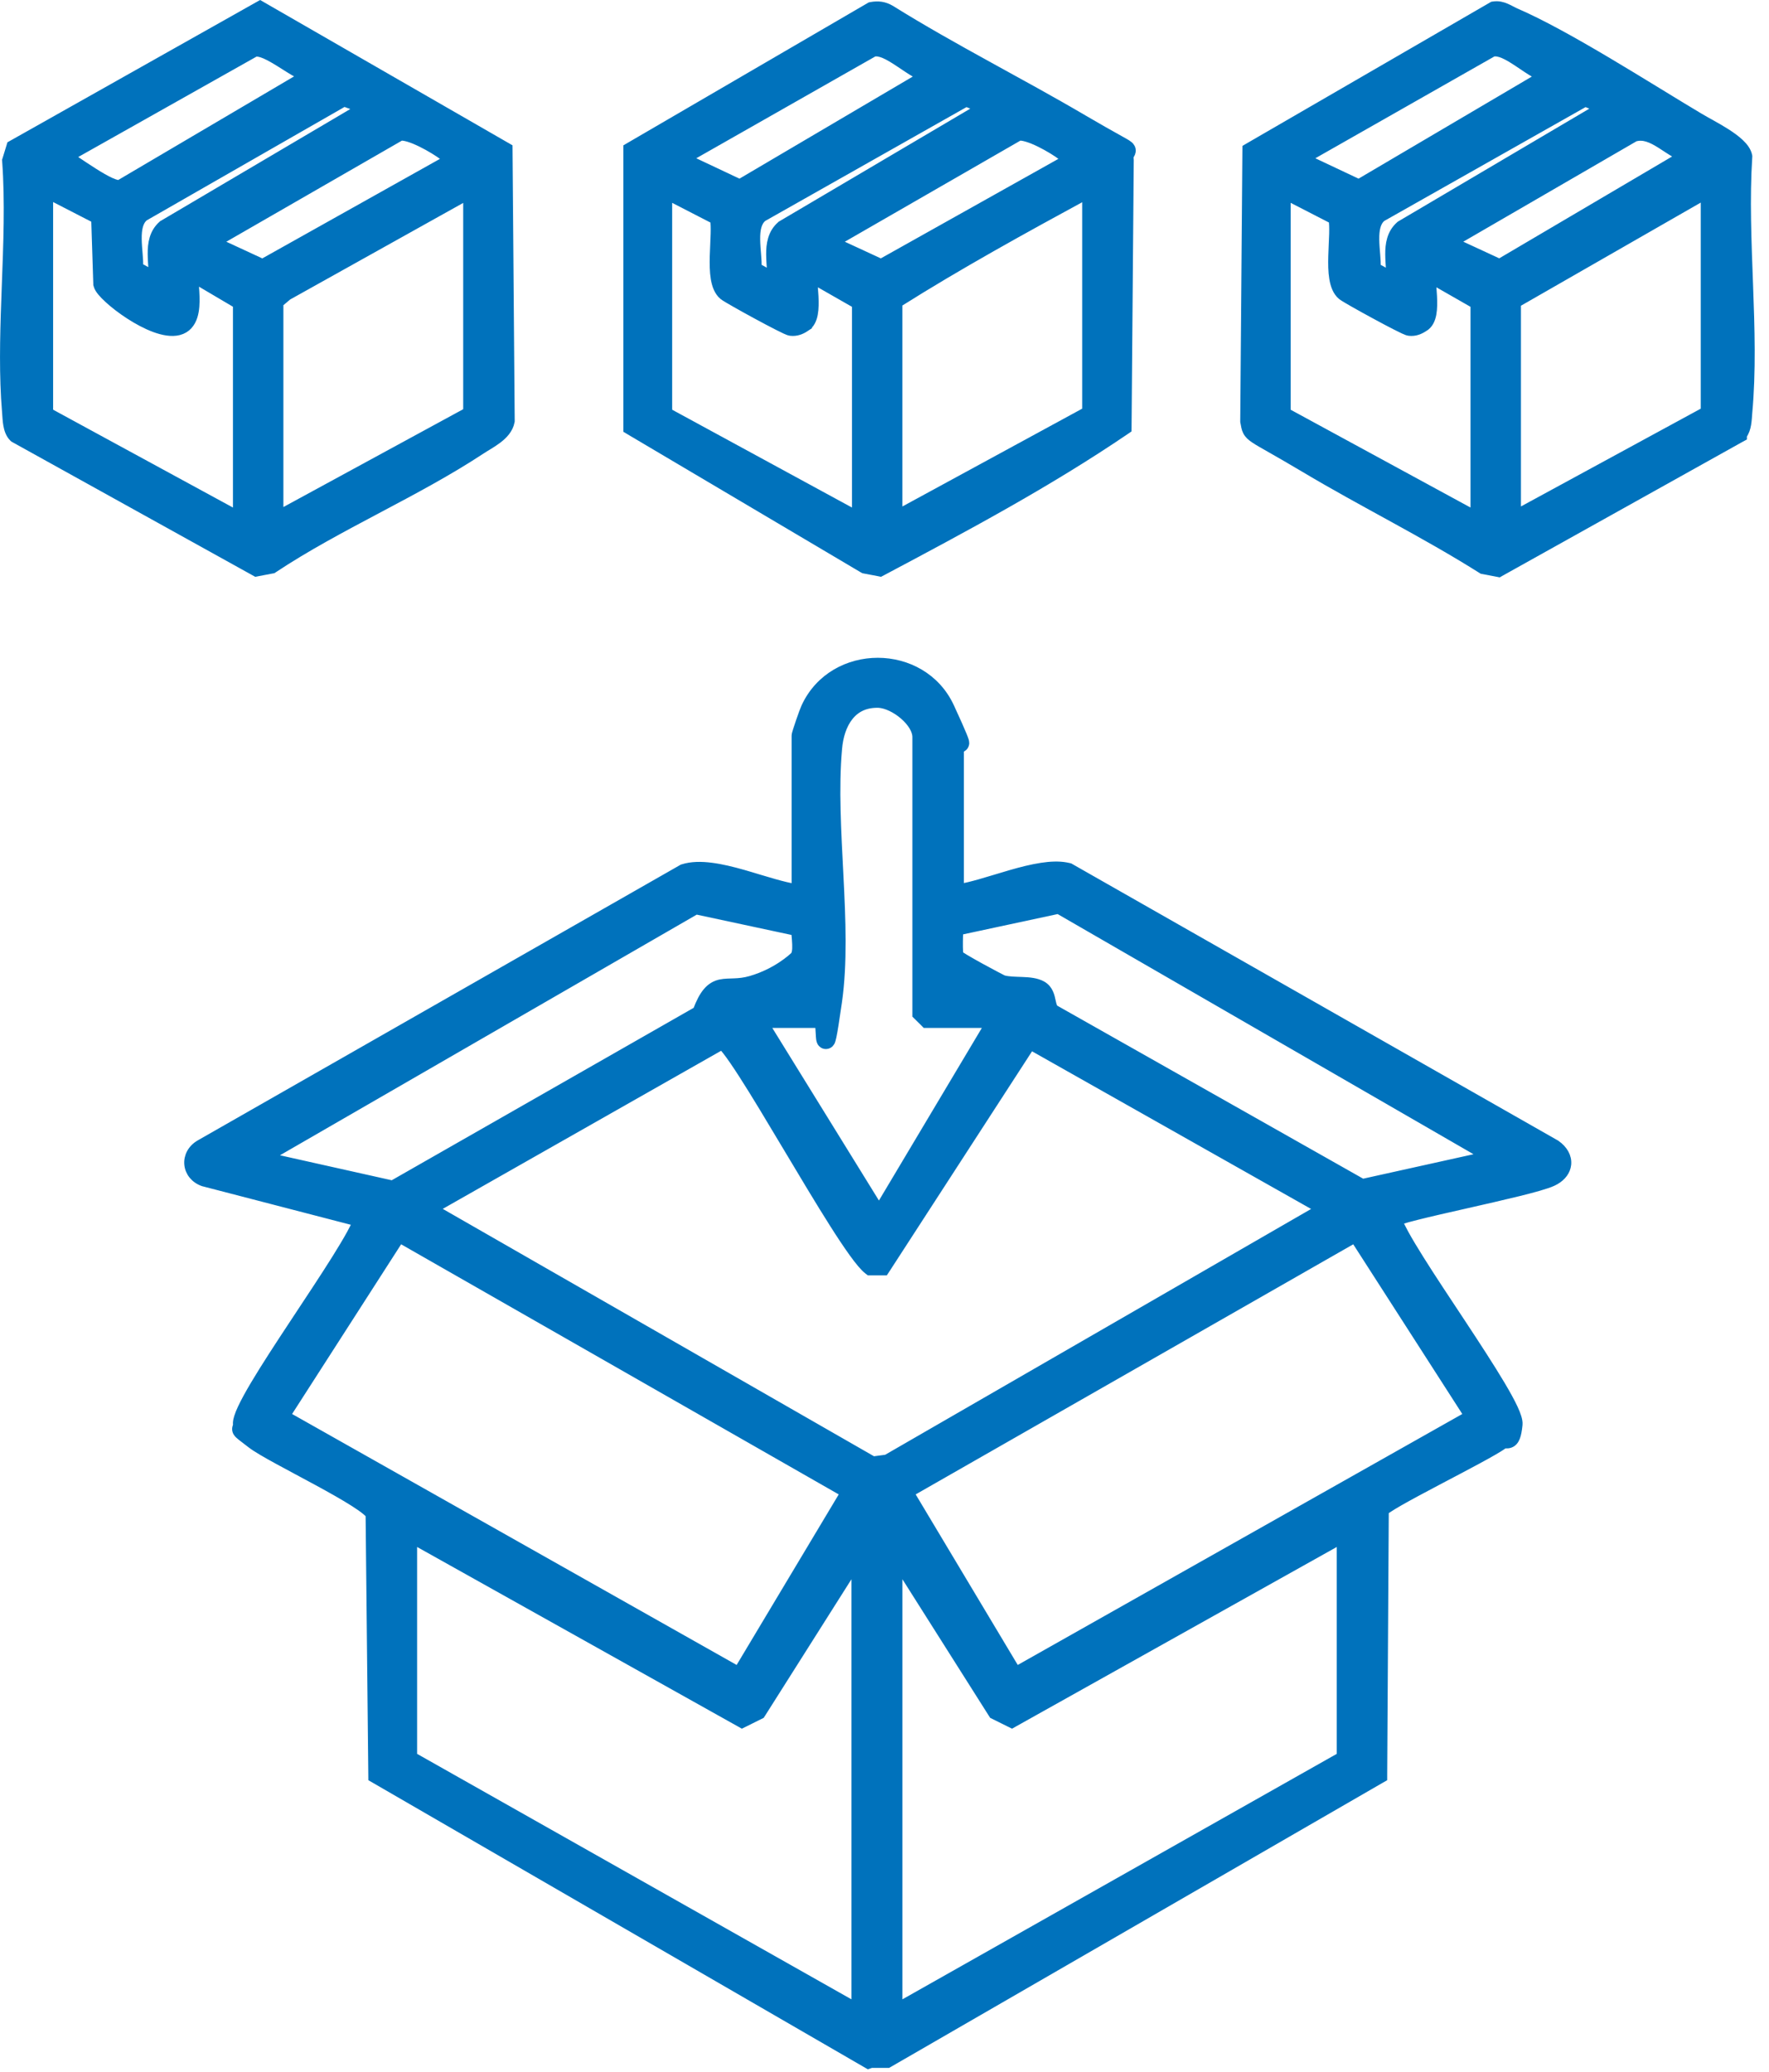
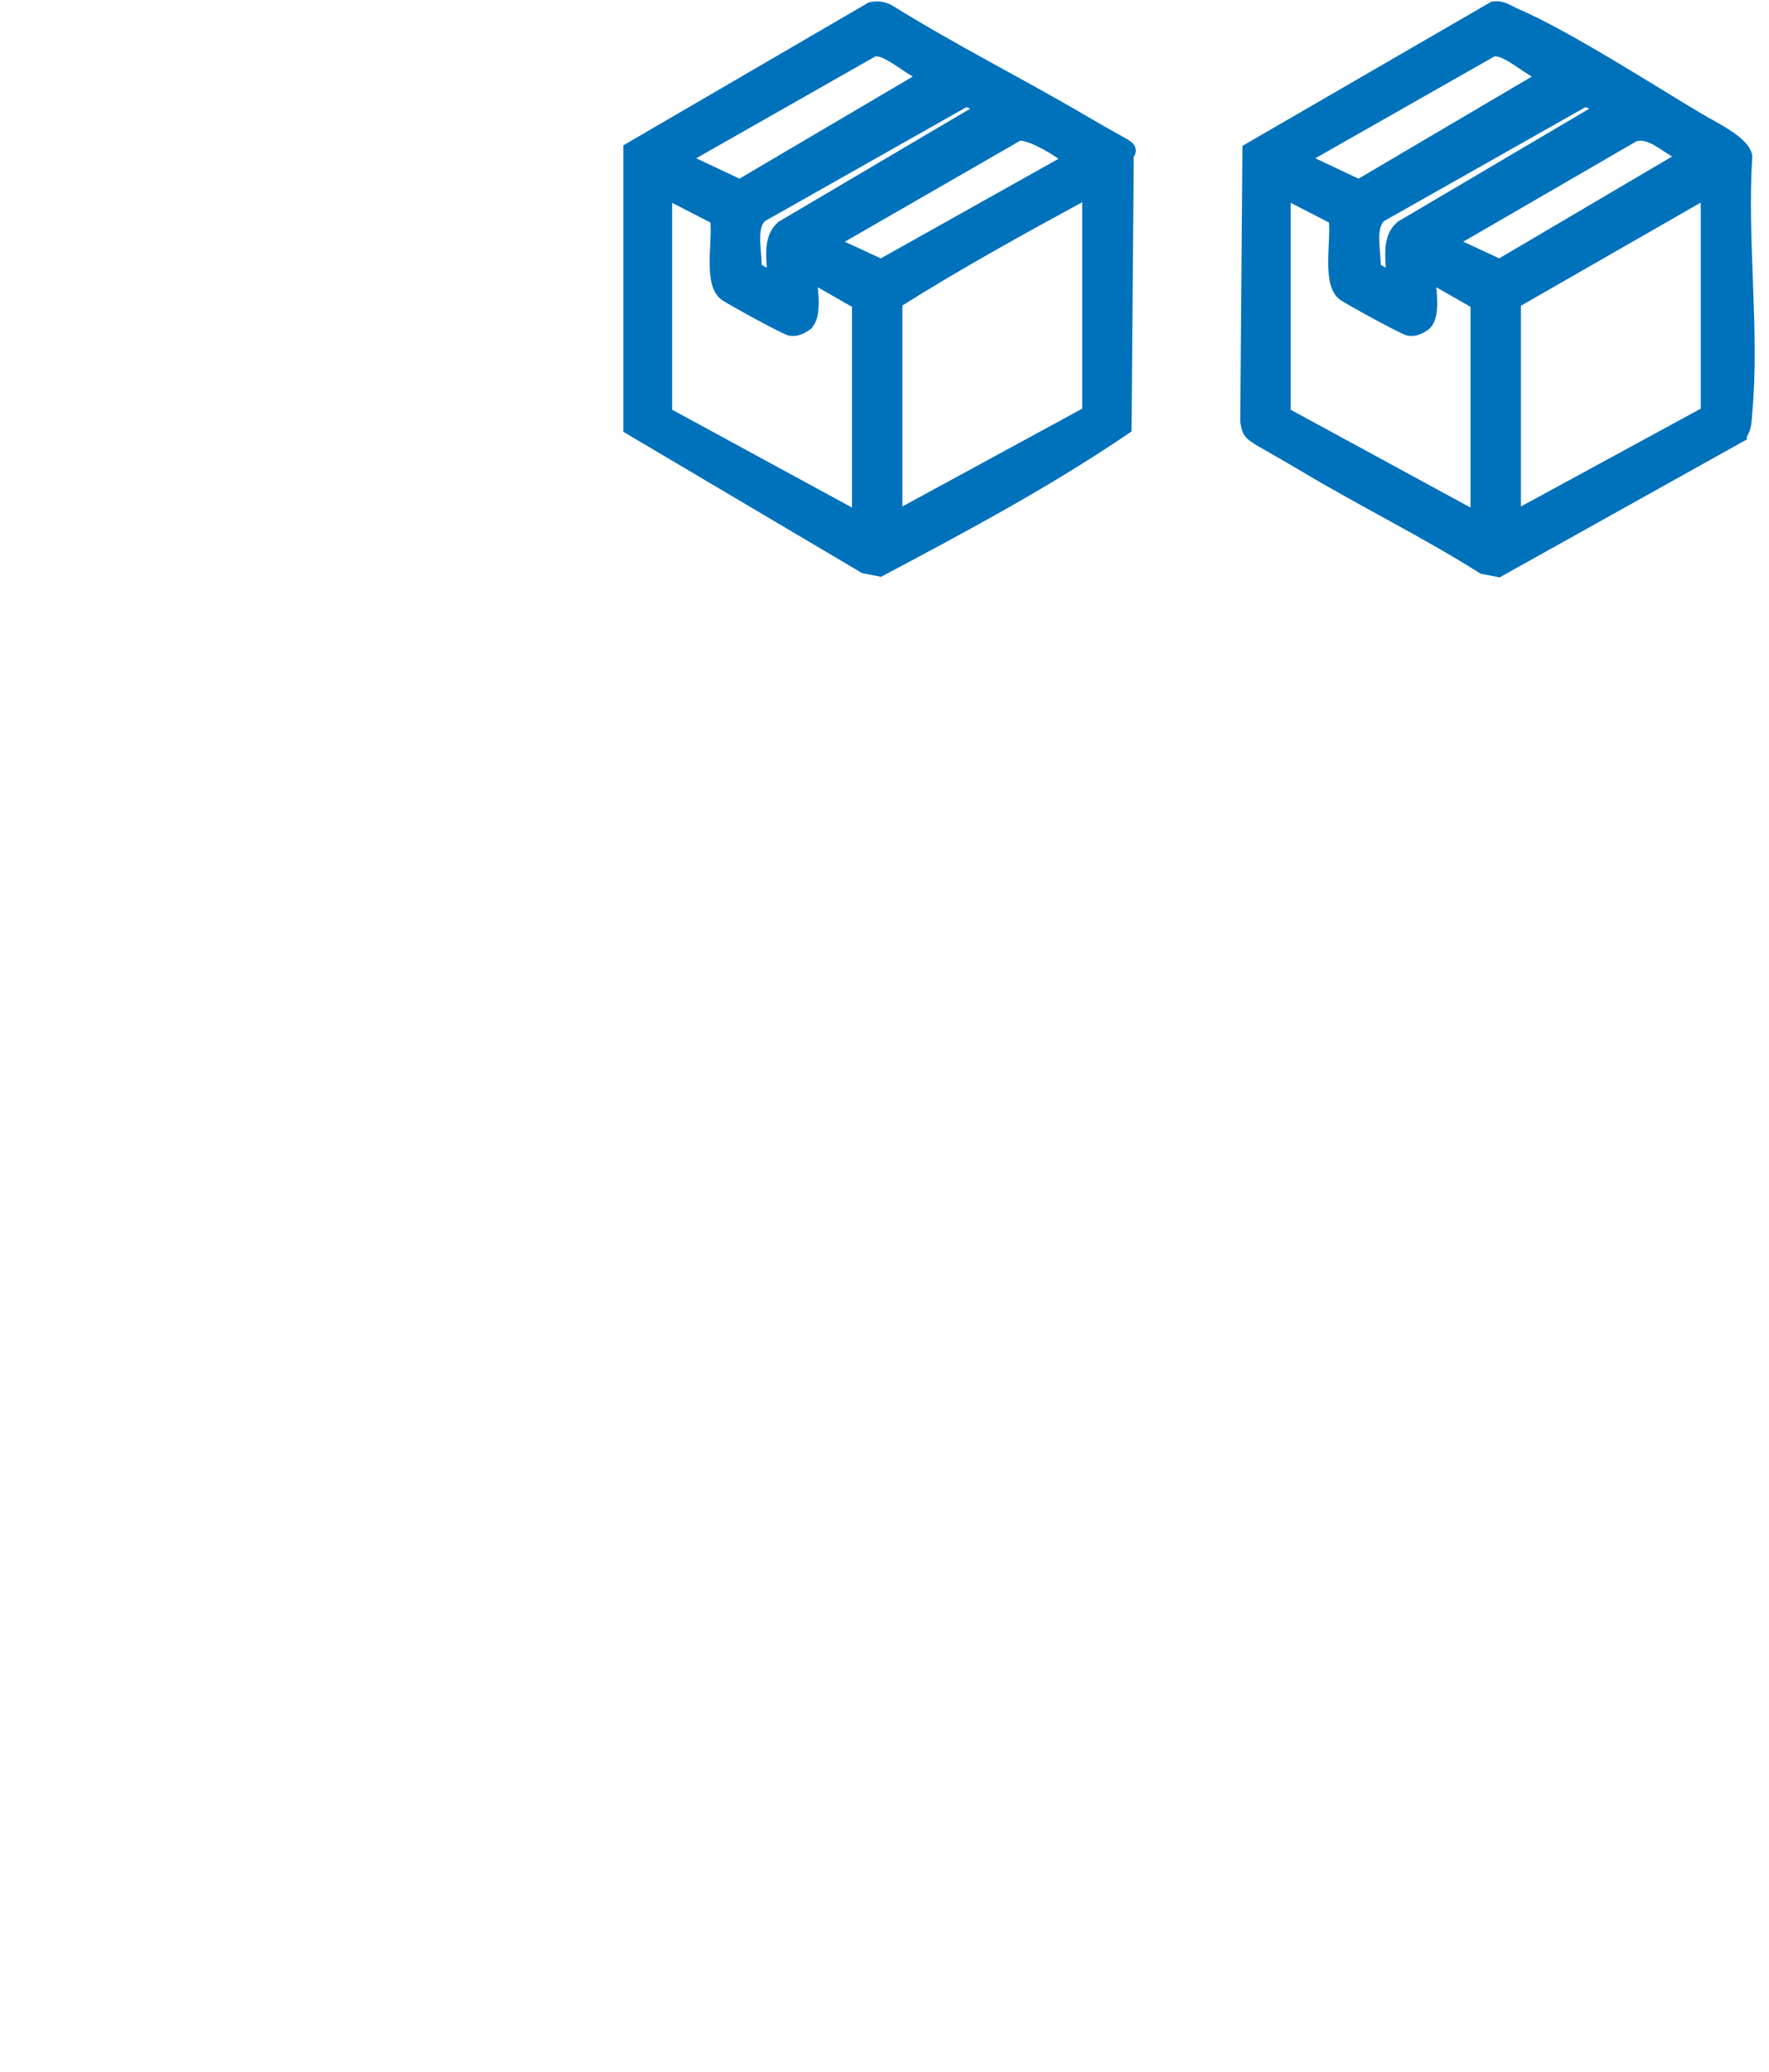
<svg xmlns="http://www.w3.org/2000/svg" width="76" height="89" viewBox="0 0 76 89" fill="none">
-   <path d="M34.624 30.376C35.811 27.817 39.616 27.819 40.799 30.383C41.077 30.985 41.242 31.359 41.333 31.58C41.378 31.689 41.407 31.767 41.423 31.82C41.429 31.84 41.44 31.881 41.44 31.922C41.439 31.934 41.438 31.955 41.431 31.979C41.424 32.003 41.408 32.043 41.369 32.077C41.314 32.126 41.255 32.13 41.211 32.124V38.179C41.475 38.134 41.775 38.059 42.101 37.967C42.31 37.907 42.527 37.842 42.749 37.775C42.971 37.708 43.197 37.639 43.423 37.574C43.874 37.444 44.33 37.327 44.754 37.263C45.122 37.207 45.479 37.189 45.794 37.246L45.927 37.274L45.952 37.281L45.975 37.295L66.825 49.164L66.833 49.168L66.841 49.174C67.158 49.396 67.334 49.7 67.302 50.02C67.273 50.299 67.091 50.535 66.816 50.695L66.693 50.759C66.435 50.877 65.883 51.03 65.223 51.193C64.554 51.358 63.749 51.54 62.971 51.717C62.191 51.893 61.437 52.064 60.866 52.208C60.58 52.28 60.343 52.344 60.173 52.398C60.124 52.414 60.082 52.429 60.047 52.442C60.108 52.592 60.203 52.783 60.328 53.012C60.5 53.325 60.724 53.697 60.981 54.107C61.496 54.929 62.142 55.897 62.773 56.852C63.402 57.806 64.017 58.747 64.47 59.51C64.696 59.891 64.885 60.232 65.014 60.51C65.078 60.648 65.13 60.776 65.164 60.887C65.197 60.993 65.221 61.104 65.211 61.203C65.187 61.443 65.154 61.614 65.108 61.734C65.06 61.859 64.985 61.96 64.861 62.002C64.808 62.02 64.759 62.022 64.725 62.022C64.707 62.022 64.69 62.021 64.678 62.02C64.664 62.02 64.655 62.02 64.645 62.019C64.615 62.019 64.611 62.023 64.603 62.029L64.6 62.032C64.411 62.176 63.986 62.416 63.476 62.692C62.959 62.972 62.334 63.298 61.731 63.616C61.127 63.935 60.546 64.245 60.111 64.493C59.894 64.618 59.717 64.725 59.594 64.808C59.535 64.848 59.492 64.879 59.465 64.903L59.397 76.245V76.36L59.297 76.417L38.192 88.608L38.145 88.635H37.43L37.391 88.647L37.305 88.676L37.227 88.631L16.123 76.417L16.024 76.36L16.023 76.246L15.907 65.065C15.902 65.056 15.893 65.041 15.876 65.022C15.845 64.986 15.799 64.942 15.737 64.891C15.613 64.787 15.44 64.666 15.227 64.53C14.804 64.26 14.246 63.947 13.663 63.63C13.087 63.317 12.471 62.992 11.968 62.717C11.464 62.442 11.037 62.197 10.819 62.031C10.619 61.878 10.483 61.775 10.395 61.705C10.351 61.67 10.314 61.639 10.285 61.612C10.258 61.587 10.225 61.553 10.202 61.51C10.174 61.455 10.166 61.398 10.177 61.342C10.181 61.319 10.187 61.3 10.191 61.29C10.194 61.283 10.201 61.268 10.201 61.267C10.205 61.257 10.211 61.244 10.209 61.203L10.207 61.127C10.211 61.049 10.23 60.966 10.255 60.887C10.289 60.776 10.342 60.648 10.406 60.51C10.536 60.232 10.723 59.891 10.949 59.51C11.402 58.747 12.018 57.806 12.648 56.852C13.278 55.897 13.923 54.929 14.438 54.107C14.695 53.697 14.918 53.325 15.091 53.012C15.205 52.803 15.293 52.625 15.354 52.482L8.759 50.77L8.752 50.768L8.744 50.767C8.375 50.64 8.149 50.347 8.118 50.019C8.087 49.691 8.254 49.361 8.594 49.164H8.595L29.306 37.341L29.324 37.33L29.344 37.323C29.708 37.207 30.128 37.206 30.561 37.262C30.995 37.317 31.459 37.432 31.918 37.562C32.148 37.627 32.378 37.698 32.603 37.766C32.83 37.834 33.053 37.9 33.268 37.961C33.609 38.057 33.926 38.135 34.209 38.181V31.614C34.209 31.585 34.215 31.557 34.217 31.548C34.22 31.532 34.225 31.515 34.23 31.497C34.239 31.461 34.254 31.416 34.27 31.365C34.302 31.263 34.345 31.132 34.391 31.001C34.434 30.874 34.482 30.739 34.524 30.625L34.624 30.376ZM17.72 75.461L36.78 86.232V67.153L32.701 73.597L32.671 73.643L32.621 73.668L31.973 73.99L31.878 74.037L31.786 73.985L17.72 66.116V75.461ZM43.565 73.985L43.473 74.037L43.378 73.99L42.73 73.668L42.679 73.643L42.649 73.597L38.57 67.153V86.232L57.63 75.461V66.116L43.565 73.985ZM12.266 60.814L31.719 71.795L36.31 64.126L17.168 53.186L12.266 60.814ZM39.063 64.126L43.653 71.795L63.106 60.814L58.204 53.186L39.063 64.126ZM18.618 51.931L37.508 62.767L38.094 62.689L56.731 51.934L44.273 44.897L38.052 54.497L37.992 54.588H37.351L37.296 54.545C37.129 54.413 36.918 54.154 36.681 53.827C36.439 53.493 36.156 53.068 35.851 52.587C35.239 51.624 34.524 50.424 33.828 49.259C33.131 48.092 32.454 46.958 31.913 46.119C31.642 45.699 31.408 45.357 31.226 45.124C31.143 45.018 31.073 44.94 31.02 44.888L18.618 51.931ZM37.756 30.207C37.161 30.188 36.749 30.412 36.468 30.764C36.179 31.124 36.019 31.631 35.975 32.181V32.182C35.826 33.853 35.94 35.737 36.036 37.625C36.132 39.504 36.208 41.389 35.974 43.029C35.858 43.837 35.785 44.296 35.736 44.526C35.724 44.584 35.712 44.632 35.701 44.669C35.696 44.687 35.69 44.707 35.682 44.725C35.676 44.739 35.66 44.774 35.629 44.805C35.612 44.821 35.579 44.849 35.528 44.861C35.469 44.875 35.413 44.861 35.371 44.834C35.335 44.811 35.314 44.782 35.305 44.767C35.294 44.749 35.288 44.733 35.284 44.722C35.271 44.686 35.264 44.645 35.261 44.618C35.253 44.556 35.249 44.47 35.244 44.384C35.239 44.294 35.235 44.2 35.227 44.112C35.223 44.052 35.214 44 35.207 43.959H32.821L37.764 51.959L42.535 43.959H39.77L39.712 43.9L39.457 43.648L39.398 43.59V31.66C39.398 31.368 39.184 31.016 38.839 30.718C38.498 30.423 38.08 30.226 37.756 30.207ZM11.484 49.713L16.862 50.915L29.961 43.435C30.1 43.064 30.238 42.801 30.393 42.619C30.564 42.417 30.749 42.319 30.955 42.274C31.142 42.234 31.357 42.238 31.555 42.229C31.763 42.221 31.994 42.2 32.268 42.12C33.371 41.798 34.053 41.163 34.145 41.074C34.172 41.044 34.201 40.99 34.218 40.897C34.235 40.806 34.239 40.696 34.234 40.571C34.23 40.447 34.219 40.319 34.208 40.191C34.202 40.127 34.196 40.063 34.191 40L29.9 39.08L11.484 49.713ZM41.187 39.976C41.185 39.994 41.183 40.013 41.182 40.034C41.174 40.147 41.169 40.298 41.168 40.452C41.166 40.606 41.168 40.76 41.175 40.881C41.178 40.941 41.183 40.991 41.188 41.026C41.188 41.028 41.187 41.029 41.188 41.03C41.198 41.038 41.21 41.046 41.226 41.056C41.28 41.092 41.356 41.139 41.448 41.194C41.633 41.304 41.874 41.441 42.118 41.575C42.362 41.709 42.606 41.84 42.795 41.939C42.889 41.989 42.969 42.03 43.027 42.059C43.057 42.074 43.08 42.085 43.096 42.093C43.101 42.095 43.106 42.096 43.108 42.097C43.334 42.157 43.607 42.158 43.912 42.17C44.196 42.181 44.526 42.203 44.773 42.347C45.056 42.512 45.113 42.813 45.153 43.003C45.202 43.229 45.233 43.326 45.325 43.378H45.326L58.533 50.847L63.851 49.669L45.472 39.056L41.187 39.976Z" fill="#0072BC" stroke="#0072BC" stroke-width="0.4" />
-   <path d="M11.273 0.287L21.72 6.302L21.819 6.359L21.82 6.474L21.913 18.068V18.086L21.91 18.105C21.85 18.433 21.614 18.673 21.377 18.854C21.256 18.946 21.126 19.029 21.004 19.105C20.878 19.182 20.766 19.248 20.665 19.315C19.265 20.239 17.727 21.053 16.197 21.865C14.664 22.677 13.138 23.488 11.746 24.412L11.713 24.434L11.673 24.441L11.07 24.556L11 24.57L10.937 24.535L0.627 18.818L0.603 18.804L0.583 18.785C0.434 18.638 0.373 18.431 0.342 18.256C0.311 18.081 0.303 17.889 0.293 17.765L0.246 17.105C0.158 15.555 0.215 13.938 0.275 12.33C0.345 10.488 0.419 8.658 0.293 6.926L0.29 6.889L0.302 6.853L0.464 6.325L0.487 6.248L0.557 6.209L11.074 0.286L11.174 0.23L11.273 0.287ZM2.082 17.719L10.208 22.14V13.063L8.329 11.954C8.329 11.965 8.329 11.977 8.329 11.989C8.331 12.083 8.34 12.195 8.349 12.324C8.358 12.45 8.368 12.591 8.372 12.734C8.381 13.015 8.371 13.329 8.283 13.595C8.193 13.87 8.011 14.115 7.677 14.2C7.368 14.278 7.001 14.205 6.648 14.075C6.289 13.942 5.913 13.738 5.57 13.516C5.227 13.294 4.912 13.05 4.675 12.832C4.556 12.724 4.454 12.62 4.377 12.526C4.306 12.44 4.236 12.337 4.213 12.236L4.208 12.217V12.199L4.118 9.4L2.082 8.352V17.719ZM12.351 12.701L11.975 13.019V22.118L20.1 17.698V8.377L12.351 12.701ZM6.191 9.301C5.954 9.491 5.882 9.824 5.888 10.27C5.891 10.489 5.911 10.717 5.93 10.947C5.944 11.125 5.956 11.307 5.954 11.477L6.585 11.818C6.584 11.733 6.581 11.645 6.576 11.553C6.565 11.351 6.546 11.125 6.545 10.911C6.542 10.481 6.605 10.013 6.986 9.677L7 9.664L7.017 9.655L15.515 4.641L14.782 4.375L6.191 9.301ZM17.211 5.843L9.289 10.404L11.278 11.325L19.258 6.854C19.258 6.851 19.258 6.848 19.258 6.845C19.256 6.834 19.253 6.83 19.248 6.825C19.239 6.815 19.223 6.802 19.186 6.777C19.153 6.755 19.098 6.721 19.046 6.682L19.044 6.681C18.858 6.541 18.488 6.306 18.105 6.119C17.913 6.025 17.724 5.946 17.557 5.896C17.402 5.849 17.286 5.836 17.211 5.843ZM10.961 2.236L2.975 6.733C3.062 6.789 3.156 6.85 3.254 6.915C3.488 7.071 3.75 7.249 4.011 7.413C4.272 7.579 4.525 7.727 4.739 7.825C4.846 7.873 4.938 7.906 5.012 7.924C5.07 7.938 5.106 7.939 5.126 7.937L13.048 3.27C12.964 3.232 12.881 3.191 12.799 3.146C12.561 3.016 12.31 2.852 12.074 2.704C11.834 2.554 11.607 2.419 11.403 2.33C11.207 2.245 11.063 2.219 10.961 2.236Z" fill="#0072BC" stroke="#0072BC" stroke-width="0.4" />
  <path d="M64.171 0.262C64.372 0.232 64.545 0.28 64.691 0.343C64.763 0.373 64.832 0.409 64.894 0.441C64.957 0.475 65.014 0.504 65.071 0.53H65.07C67.334 1.502 70.829 3.764 73.014 5.063L73.016 5.064C73.145 5.142 73.321 5.238 73.525 5.352C73.727 5.465 73.95 5.592 74.161 5.727C74.371 5.862 74.576 6.009 74.737 6.162C74.894 6.31 75.035 6.488 75.077 6.686L75.082 6.714L75.081 6.741C74.966 8.508 75.046 10.367 75.115 12.236C75.185 14.1 75.244 15.972 75.08 17.743C75.07 17.867 75.062 18.058 75.031 18.233C75.005 18.383 74.956 18.553 74.85 18.692V18.761L74.747 18.817L64.461 24.556L64.397 24.593L64.326 24.579L63.724 24.464L63.687 24.457L63.654 24.436C62.42 23.659 61.151 22.95 59.874 22.247C58.599 21.545 57.314 20.849 56.06 20.1C55.436 19.728 54.977 19.467 54.637 19.273C54.3 19.082 54.071 18.952 53.917 18.849C53.762 18.746 53.655 18.652 53.589 18.52C53.53 18.403 53.513 18.264 53.487 18.129L53.483 18.109V18.091L53.576 6.497L53.577 6.383L53.676 6.325L64.101 0.287L64.134 0.268L64.171 0.262ZM55.25 17.721L63.376 22.14V13.065L61.487 11.984C61.488 12.002 61.487 12.021 61.488 12.04C61.493 12.134 61.502 12.242 61.512 12.36C61.521 12.477 61.53 12.604 61.537 12.732C61.55 12.985 61.552 13.257 61.509 13.489C61.469 13.704 61.377 13.939 61.16 14.056C61.002 14.161 60.791 14.258 60.539 14.226C60.499 14.221 60.457 14.206 60.432 14.196C60.399 14.183 60.36 14.166 60.316 14.146C60.23 14.106 60.118 14.051 59.99 13.986C59.735 13.857 59.411 13.685 59.088 13.509C58.764 13.334 58.439 13.154 58.182 13.008C57.932 12.866 57.728 12.745 57.662 12.694L57.655 12.689C57.448 12.516 57.354 12.237 57.308 11.956C57.26 11.668 57.257 11.335 57.266 11.007C57.27 10.841 57.278 10.675 57.285 10.513C57.293 10.351 57.3 10.195 57.304 10.048C57.31 9.796 57.305 9.586 57.28 9.43L55.25 8.386V17.721ZM65.143 13.018V22.093L73.268 17.675V8.358L65.143 13.018ZM59.358 9.326C59.122 9.516 59.05 9.847 59.056 10.292C59.059 10.511 59.079 10.739 59.098 10.97C59.112 11.148 59.124 11.33 59.122 11.5L59.753 11.842C59.752 11.757 59.749 11.668 59.744 11.576C59.733 11.374 59.714 11.148 59.713 10.933C59.71 10.504 59.773 10.036 60.154 9.7L60.168 9.687L60.185 9.677L68.727 4.637L68.106 4.379L59.358 9.326ZM71.374 6.19C70.964 5.931 70.616 5.771 70.231 5.882L62.433 10.403L64.422 11.323L72.251 6.711C72.169 6.674 72.088 6.636 72.012 6.593C71.793 6.47 71.571 6.315 71.374 6.19ZM64.133 2.234L56.378 6.644L56.235 6.891L58.376 7.901L66.224 3.278C66.13 3.236 66.036 3.189 65.946 3.137C65.712 3.003 65.47 2.834 65.246 2.684C65.016 2.531 64.801 2.396 64.602 2.311C64.411 2.23 64.258 2.206 64.133 2.234Z" fill="#0072BC" stroke="#0072BC" stroke-width="0.4" />
  <path d="M37.43 0.286C37.724 0.233 37.983 0.26 38.263 0.426L38.267 0.428C39.605 1.263 40.985 2.035 42.375 2.801C43.763 3.567 45.162 4.326 46.532 5.131C47.214 5.532 47.666 5.784 47.962 5.948C48.109 6.03 48.22 6.092 48.302 6.139C48.379 6.184 48.446 6.224 48.491 6.263C48.539 6.305 48.611 6.387 48.592 6.509C48.585 6.554 48.566 6.588 48.558 6.604C48.552 6.615 48.534 6.644 48.533 6.646C48.519 6.671 48.489 6.722 48.506 6.864L48.508 6.877V6.89L48.415 18.323L48.414 18.427L48.327 18.487C45.004 20.744 41.427 22.654 37.884 24.536L37.821 24.569L37.753 24.555L37.15 24.441L37.116 24.434L37.086 24.417L27.078 18.494L26.98 18.435V6.36L27.079 6.302L37.365 0.31L37.395 0.293L37.43 0.286ZM28.677 17.72L36.803 22.14V13.065L34.914 11.985C34.915 12.002 34.914 12.021 34.915 12.04C34.92 12.134 34.928 12.242 34.938 12.36C34.947 12.477 34.957 12.604 34.964 12.732C34.977 12.985 34.979 13.257 34.935 13.489C34.895 13.704 34.803 13.939 34.586 14.056L34.587 14.057C34.429 14.162 34.218 14.257 33.966 14.226C33.926 14.221 33.884 14.206 33.858 14.196C33.826 14.183 33.786 14.166 33.743 14.146C33.656 14.106 33.544 14.051 33.417 13.986C33.162 13.856 32.837 13.685 32.514 13.509C32.19 13.334 31.866 13.154 31.608 13.007C31.359 12.866 31.155 12.745 31.089 12.694L31.082 12.689C30.875 12.515 30.781 12.237 30.734 11.956C30.687 11.668 30.684 11.335 30.692 11.007C30.697 10.841 30.704 10.675 30.712 10.513C30.719 10.351 30.727 10.195 30.73 10.047C30.737 9.796 30.732 9.587 30.707 9.431L28.677 8.386V17.72ZM46.694 8.35C43.951 9.842 41.197 11.355 38.569 13.013V22.094L46.694 17.674V8.35ZM32.762 9.326C32.525 9.516 32.453 9.848 32.459 10.293C32.462 10.512 32.483 10.739 32.501 10.969C32.515 11.148 32.527 11.33 32.525 11.5L33.156 11.841C33.155 11.756 33.153 11.668 33.148 11.576C33.136 11.373 33.118 11.148 33.116 10.933C33.113 10.503 33.177 10.035 33.558 9.7L33.571 9.687L33.588 9.677L42.13 4.637L41.51 4.379L32.762 9.326ZM43.783 5.842L35.861 10.404L37.851 11.324L45.829 6.853C45.829 6.85 45.83 6.847 45.829 6.844C45.827 6.834 45.825 6.83 45.82 6.825C45.812 6.815 45.795 6.801 45.757 6.776C45.724 6.755 45.669 6.72 45.617 6.681L45.615 6.68C45.43 6.54 45.059 6.305 44.676 6.118C44.484 6.024 44.295 5.946 44.128 5.896C43.974 5.85 43.858 5.835 43.783 5.842ZM37.536 2.234L29.781 6.644L29.639 6.891L31.779 7.901L39.627 3.278C39.533 3.236 39.44 3.189 39.351 3.137C39.116 3.003 38.874 2.834 38.649 2.684C38.419 2.531 38.204 2.396 38.005 2.311C37.814 2.23 37.661 2.206 37.536 2.234Z" fill="#0072BC" stroke="#0072BC" stroke-width="0.4" />
</svg>